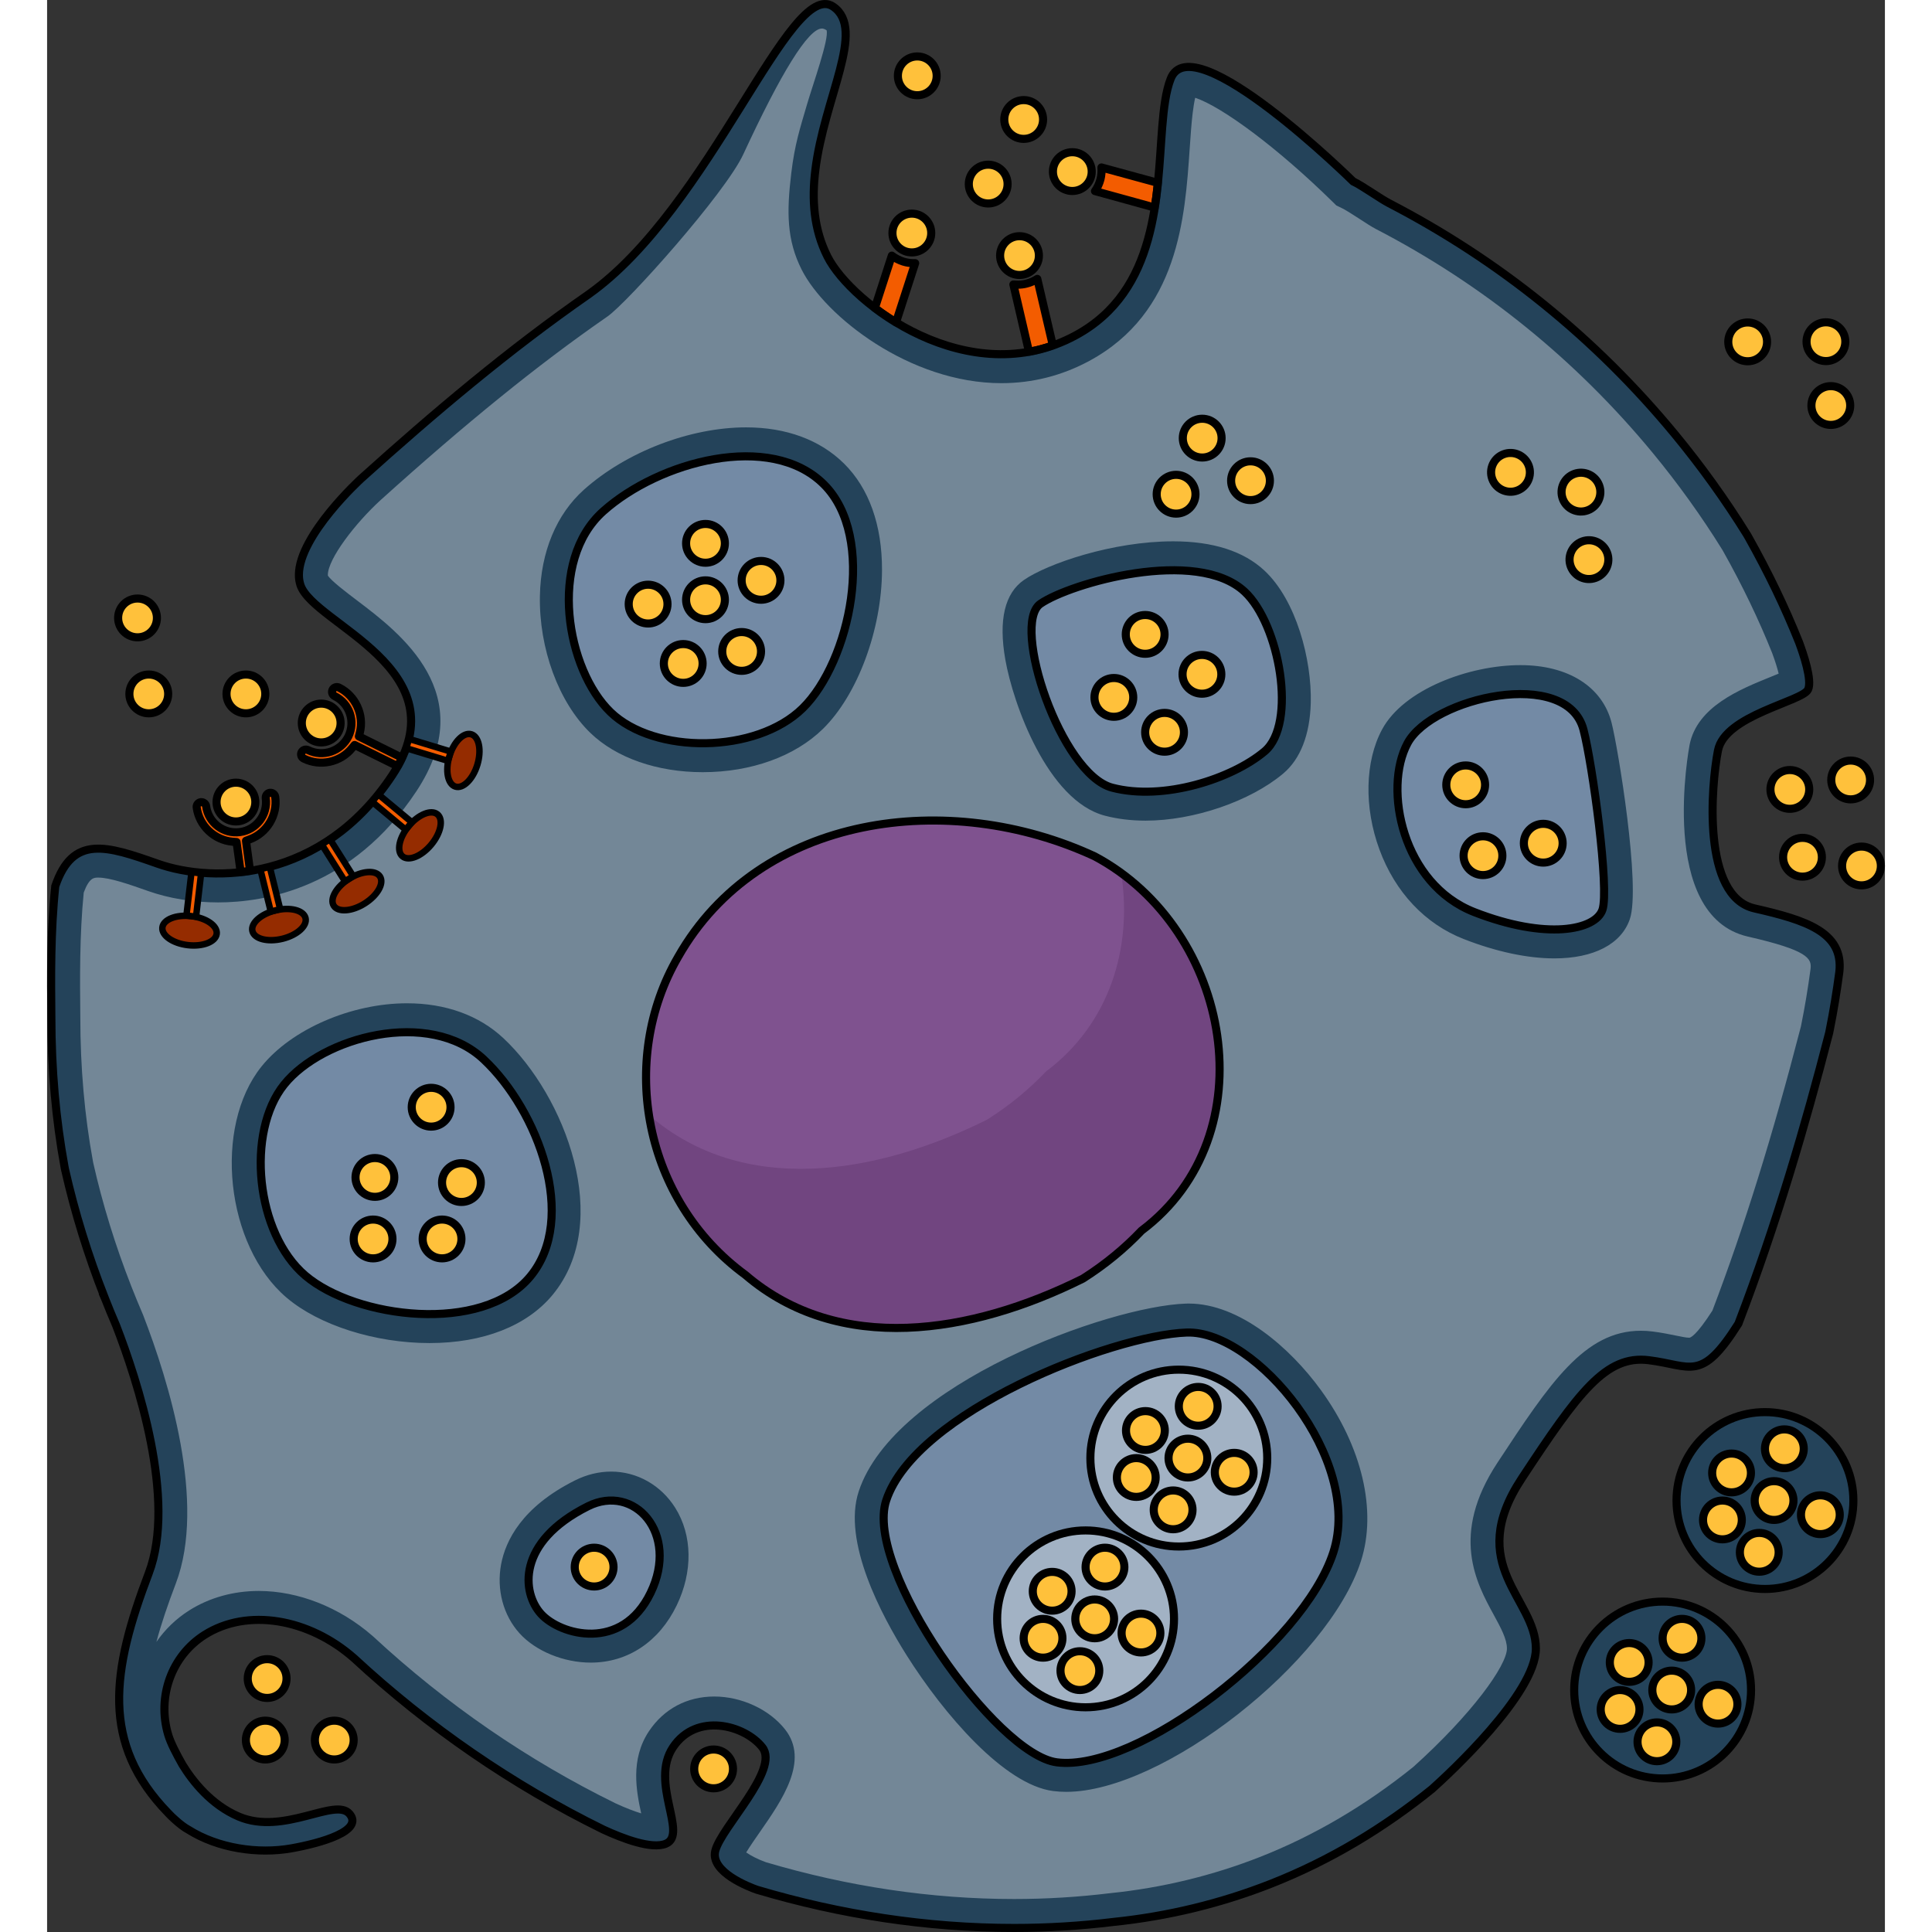
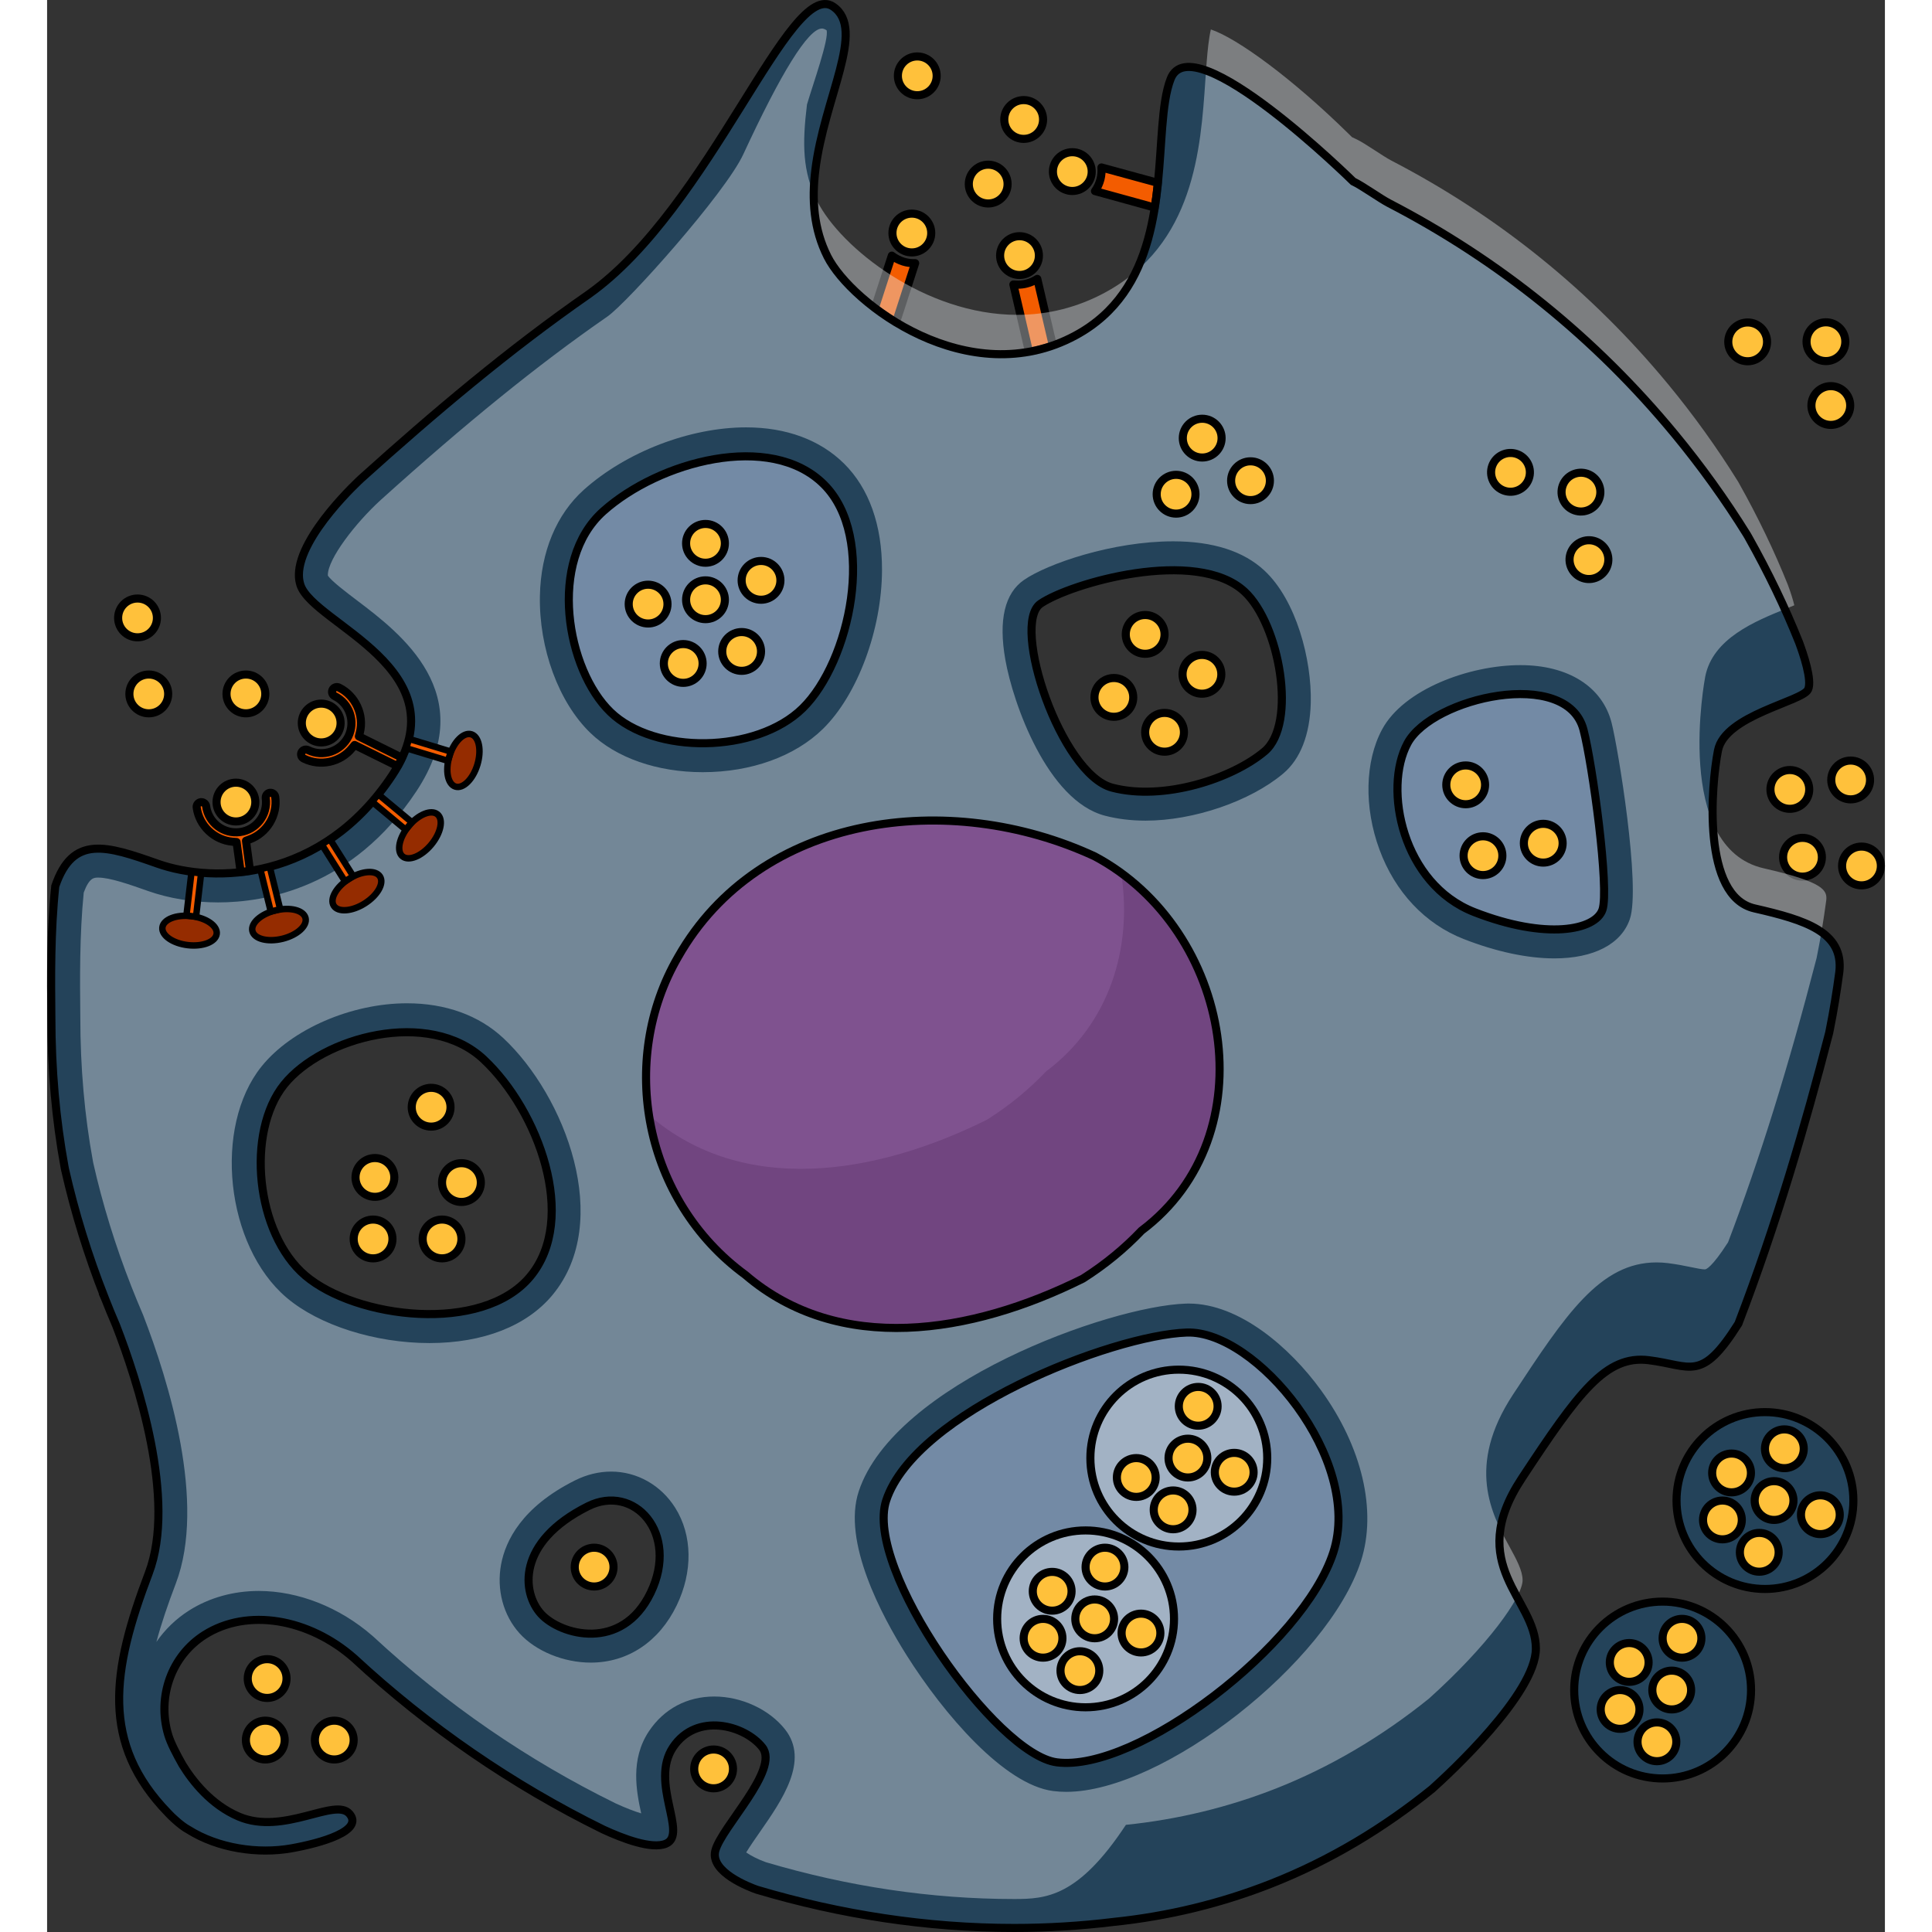
<svg xmlns="http://www.w3.org/2000/svg" version="1.1" id="Layer_1" width="800px" height="800px" viewBox="0 0 227.411 239.064" enable-background="new 0 0 227.411 239.064" xml:space="preserve">
  <rect x="0" y="0" width="227.411" height="239.064" fill="#333333" stroke="none" />
  <g>
    <path fill="#738AA5" d="M192.457,112.58c-0.879,2.54-6.964,3.751-15.853,0.283c-8.889-3.467-11.302-15.244-8.262-20.9   c3.04-5.656,19.744-9.472,21.774-1.658C191.236,94.617,193.336,110.04,192.457,112.58z" />
-     <path fill="#738AA5" d="M122.919,74.706c3.698-2.549,19.311-7.042,25.269-1.487c4.329,4.036,6.504,16.355,2.468,19.753   s-12.532,6.16-18.868,4.492C125.453,95.797,119.221,77.255,122.919,74.706z" />
    <path fill="#738AA5" d="M93.5,87.631c-5.76,5.654-18.336,5.741-23.779,0.489c-5.443-5.252-7.816-18.684-0.898-24.861   c6.918-6.177,20.669-9.901,27.282-3.34C102.718,66.478,99.344,81.894,93.5,87.631z" />
-     <path fill="#738AA5" d="M31.949,157.836c-6.147-5.231-7.357-17.749-2.613-23.64s17.911-9.455,24.682-3.117   c6.771,6.338,11.709,19.701,5.766,26.874C53.841,165.126,38.185,163.144,31.949,157.836z" />
-     <path fill="#738AA5" d="M74.682,197.091c-3.568,7.375-11.181,5.234-13.56,2.617c-2.379-2.617-3.052-8.893,5.806-13.322   C72.638,183.531,78.251,189.716,74.682,197.091z" />
    <path fill="#738AA5" d="M159.161,192.083c-3.714,11.487-24.307,27.238-34.209,25.987c-7.509-0.949-23.904-23.996-21.12-32.41   c3.621-10.943,27.927-20.462,37.197-20.773C149.568,164.6,162.875,180.596,159.161,192.083z" />
    <g>
      <g>
        <g>
          <path fill="#F35C00" stroke="#000000" stroke-linecap="round" stroke-linejoin="round" stroke-miterlimit="10" d="      M25.055,103.869l-0.442,0.167l0.501,3.737c-0.394,0.06-0.776,0.107-1.158,0.155l-0.513-3.737l-0.477-0.036      c-2.268-0.191-4.143-1.97-4.453-4.226c-0.048-0.322,0.179-0.621,0.501-0.669c0.322-0.036,0.621,0.191,0.669,0.513      c0.275,2.029,2.149,3.462,4.19,3.187c2.029-0.275,3.462-2.161,3.187-4.19c-0.048-0.322,0.179-0.621,0.501-0.669      c0.322-0.036,0.621,0.179,0.669,0.501C28.541,100.872,27.204,103.081,25.055,103.869z" />
        </g>
        <circle fill="#FFC13B" stroke="#000000" stroke-linecap="round" stroke-linejoin="round" stroke-miterlimit="10" cx="23.368" cy="99.247" r="2.4" />
      </g>
      <g>
        <g>
          <path fill="#F35C00" stroke="#000000" stroke-linecap="round" stroke-linejoin="round" stroke-miterlimit="10" d="      M43.929,93.769c-0.155,0.346-0.334,0.692-0.537,1.051l-5.336-2.638l-0.298,0.358c-1.433,1.791-3.951,2.34-5.993,1.325      c-0.298-0.143-0.418-0.489-0.275-0.788c0.155-0.287,0.501-0.406,0.8-0.263c1.838,0.907,4.071,0.155,4.99-1.683      c0.907-1.839,0.155-4.083-1.683-4.99c-0.298-0.143-0.418-0.501-0.275-0.788c0.143-0.298,0.501-0.418,0.8-0.275      c2.041,1.015,3.128,3.367,2.579,5.575l-0.119,0.466L43.929,93.769z" />
        </g>
        <circle fill="#FFC13B" stroke="#000000" stroke-linecap="round" stroke-linejoin="round" stroke-miterlimit="10" cx="33.919" cy="89.466" r="2.4" />
      </g>
      <circle fill="#FFC13B" stroke="#000000" stroke-linecap="round" stroke-linejoin="round" stroke-miterlimit="10" cx="24.601" cy="85.865" r="2.4" />
      <circle fill="#FFC13B" stroke="#000000" stroke-linecap="round" stroke-linejoin="round" stroke-miterlimit="10" cx="120.843" cy="14.785" r="2.4" />
      <circle fill="#FFC13B" stroke="#000000" stroke-linecap="round" stroke-linejoin="round" stroke-miterlimit="10" cx="12.584" cy="85.865" r="2.4" />
      <circle fill="#FFC13B" stroke="#000000" stroke-linecap="round" stroke-linejoin="round" stroke-miterlimit="10" cx="27" cy="215.314" r="2.4" />
      <circle fill="#FFC13B" stroke="#000000" stroke-linecap="round" stroke-linejoin="round" stroke-miterlimit="10" cx="27.229" cy="207.702" r="2.4" />
      <circle fill="#FFC13B" stroke="#000000" stroke-linecap="round" stroke-linejoin="round" stroke-miterlimit="10" cx="35.536" cy="215.314" r="2.4" />
      <circle fill="#FFC13B" stroke="#000000" stroke-linecap="round" stroke-linejoin="round" stroke-miterlimit="10" cx="40.337" cy="153.308" r="2.4" />
      <circle fill="#FFC13B" stroke="#000000" stroke-linecap="round" stroke-linejoin="round" stroke-miterlimit="10" cx="40.565" cy="145.695" r="2.4" />
      <circle fill="#FFC13B" stroke="#000000" stroke-linecap="round" stroke-linejoin="round" stroke-miterlimit="10" cx="47.521" cy="137.007" r="2.4" />
      <circle fill="#FFC13B" stroke="#000000" stroke-linecap="round" stroke-linejoin="round" stroke-miterlimit="10" cx="48.872" cy="153.307" r="2.4" />
      <circle fill="#FFC13B" stroke="#000000" stroke-linecap="round" stroke-linejoin="round" stroke-miterlimit="10" cx="82.474" cy="218.883" r="2.4" />
      <circle fill="#FFC13B" stroke="#000000" stroke-linecap="round" stroke-linejoin="round" stroke-miterlimit="10" cx="67.69" cy="193.912" r="2.4" />
      <circle fill="#FFC13B" stroke="#000000" stroke-linecap="round" stroke-linejoin="round" stroke-miterlimit="10" cx="51.272" cy="146.33" r="2.4" />
      <circle fill="#FFC13B" stroke="#000000" stroke-linecap="round" stroke-linejoin="round" stroke-miterlimit="10" cx="74.369" cy="74.751" r="2.4" />
      <circle fill="#FFC13B" stroke="#000000" stroke-linecap="round" stroke-linejoin="round" stroke-miterlimit="10" cx="81.47" cy="74.213" r="2.4" />
      <circle fill="#FFC13B" stroke="#000000" stroke-linecap="round" stroke-linejoin="round" stroke-miterlimit="10" cx="78.715" cy="82.096" r="2.4" />
      <circle fill="#FFC13B" stroke="#000000" stroke-linecap="round" stroke-linejoin="round" stroke-miterlimit="10" cx="85.943" cy="80.609" r="2.4" />
      <circle fill="#FFC13B" stroke="#000000" stroke-linecap="round" stroke-linejoin="round" stroke-miterlimit="10" cx="88.343" cy="71.812" r="2.4" />
      <circle fill="#FFC13B" stroke="#000000" stroke-linecap="round" stroke-linejoin="round" stroke-miterlimit="10" cx="81.47" cy="67.233" r="2.4" />
      <circle fill="#FFC13B" stroke="#000000" stroke-linecap="round" stroke-linejoin="round" stroke-miterlimit="10" cx="138.275" cy="90.613" r="2.4" />
      <circle fill="#FFC13B" stroke="#000000" stroke-linecap="round" stroke-linejoin="round" stroke-miterlimit="10" cx="132.001" cy="86.295" r="2.4" />
      <circle fill="#FFC13B" stroke="#000000" stroke-linecap="round" stroke-linejoin="round" stroke-miterlimit="10" cx="142.9" cy="83.439" r="2.4" />
      <circle fill="#FFC13B" stroke="#000000" stroke-linecap="round" stroke-linejoin="round" stroke-miterlimit="10" cx="135.875" cy="78.5" r="2.4" />
      <circle fill="#FFC13B" stroke="#000000" stroke-linecap="round" stroke-linejoin="round" stroke-miterlimit="10" cx="185.134" cy="104.338" r="2.4" />
      <circle fill="#FFC13B" stroke="#000000" stroke-linecap="round" stroke-linejoin="round" stroke-miterlimit="10" cx="177.676" cy="105.882" r="2.4" />
      <circle fill="#FFC13B" stroke="#000000" stroke-linecap="round" stroke-linejoin="round" stroke-miterlimit="10" cx="175.536" cy="97.116" r="2.4" />
      <circle fill="#FFC13B" stroke="#000000" stroke-linecap="round" stroke-linejoin="round" stroke-miterlimit="10" cx="215.646" cy="97.683" r="2.4" />
      <circle fill="#FFC13B" stroke="#000000" stroke-linecap="round" stroke-linejoin="round" stroke-miterlimit="10" cx="223.172" cy="96.512" r="2.4" />
      <circle fill="#FFC13B" stroke="#000000" stroke-linecap="round" stroke-linejoin="round" stroke-miterlimit="10" cx="217.212" cy="106.074" r="2.4" />
      <circle fill="#FFC13B" stroke="#000000" stroke-linecap="round" stroke-linejoin="round" stroke-miterlimit="10" cx="224.512" cy="107.154" r="2.4" />
      <circle fill="#FFC13B" stroke="#000000" stroke-linecap="round" stroke-linejoin="round" stroke-miterlimit="10" cx="11.191" cy="76.461" r="2.4" />
      <circle fill="#FFC13B" stroke="#000000" stroke-linecap="round" stroke-linejoin="round" stroke-miterlimit="10" cx="116.452" cy="22.777" r="2.4" />
      <circle fill="#FFC13B" stroke="#000000" stroke-linecap="round" stroke-linejoin="round" stroke-miterlimit="10" cx="107.677" cy="9.384" r="2.4" />
      <g>
        <circle fill="#FFC13B" stroke="#000000" stroke-linecap="round" stroke-linejoin="round" stroke-miterlimit="10" cx="120.327" cy="31.626" r="2.4" />
        <path fill="#F35C00" stroke="#000000" stroke-linecap="round" stroke-linejoin="round" stroke-miterlimit="10" d="     M124.451,42.746c-0.979,0.346-1.97,0.609-2.949,0.788l-1.934-8.333c0.179,0.012,0.358,0.024,0.537,0.024     c0.358,0,0.728-0.036,1.074-0.131c0.489-0.119,0.943-0.322,1.349-0.585L124.451,42.746z" />
      </g>
      <g>
        <circle fill="#FFC13B" stroke="#000000" stroke-linecap="round" stroke-linejoin="round" stroke-miterlimit="10" cx="126.861" cy="21.233" r="2.4" />
        <path fill="#F35C00" stroke="#000000" stroke-linecap="round" stroke-linejoin="round" stroke-miterlimit="10" d="M137.463,22.63     c-0.107,1.015-0.239,2.029-0.394,3.056l-7.402-2.041c0.31-0.43,0.537-0.931,0.68-1.468c0.119-0.478,0.155-0.967,0.119-1.456     L137.463,22.63z" />
      </g>
      <g>
        <circle fill="#FFC13B" stroke="#000000" stroke-linecap="round" stroke-linejoin="round" stroke-miterlimit="10" cx="107.004" cy="28.834" r="2.4" />
        <path fill="#F35C00" stroke="#000000" stroke-linecap="round" stroke-linejoin="round" stroke-miterlimit="10" d="     M107.415,32.563l-2.376,7.342c-0.931-0.573-1.803-1.17-2.614-1.779l2.101-6.494c0.418,0.322,0.907,0.573,1.433,0.74     c0.418,0.131,0.86,0.191,1.289,0.191H107.415z" />
      </g>
      <circle opacity="0.4" fill="#E9EEF4" cx="128.502" cy="200.317" r="10.942" />
      <circle fill="#FFC13B" stroke="#000000" stroke-linecap="round" stroke-linejoin="round" stroke-miterlimit="10" cx="130.902" cy="193.912" r="2.4" />
      <circle fill="#FFC13B" stroke="#000000" stroke-linecap="round" stroke-linejoin="round" stroke-miterlimit="10" cx="124.369" cy="196.903" r="2.4" />
      <circle fill="#FFC13B" stroke="#000000" stroke-linecap="round" stroke-linejoin="round" stroke-miterlimit="10" cx="129.63" cy="200.317" r="2.4" />
      <circle fill="#FFC13B" stroke="#000000" stroke-linecap="round" stroke-linejoin="round" stroke-miterlimit="10" cx="135.358" cy="202.071" r="2.4" />
      <circle fill="#FFC13B" stroke="#000000" stroke-linecap="round" stroke-linejoin="round" stroke-miterlimit="10" cx="127.798" cy="206.722" r="2.4" />
      <circle fill="#FFC13B" stroke="#000000" stroke-linecap="round" stroke-linejoin="round" stroke-miterlimit="10" cx="123.239" cy="202.717" r="2.4" />
      <circle opacity="0.4" fill="#E9EEF4" cx="140.038" cy="180.422" r="10.942" />
      <circle fill="none" stroke="#000000" stroke-miterlimit="10" cx="128.502" cy="200.317" r="10.942" />
      <circle fill="none" stroke="#000000" stroke-miterlimit="10" cx="140.038" cy="180.422" r="10.942" />
      <circle fill="#FFC13B" stroke="#000000" stroke-linecap="round" stroke-linejoin="round" stroke-miterlimit="10" cx="142.438" cy="174.017" r="2.4" />
-       <circle fill="#FFC13B" stroke="#000000" stroke-linecap="round" stroke-linejoin="round" stroke-miterlimit="10" cx="135.905" cy="177.009" r="2.4" />
      <circle fill="#FFC13B" stroke="#000000" stroke-linecap="round" stroke-linejoin="round" stroke-miterlimit="10" cx="141.166" cy="180.422" r="2.4" />
      <circle fill="#FFC13B" stroke="#000000" stroke-linecap="round" stroke-linejoin="round" stroke-miterlimit="10" cx="146.894" cy="182.176" r="2.4" />
      <circle fill="#FFC13B" stroke="#000000" stroke-linecap="round" stroke-linejoin="round" stroke-miterlimit="10" cx="139.335" cy="186.828" r="2.4" />
      <circle fill="#FFC13B" stroke="#000000" stroke-linecap="round" stroke-linejoin="round" stroke-miterlimit="10" cx="134.775" cy="182.823" r="2.4" />
      <path opacity="0.4" fill="#0D5A93" d="M211.273,112.405c-6.514-1.486-5.376-15.166-4.519-19.541    c0.857-4.375,10.462-6.057,11.147-7.542c0.531-1.151-0.583-4.419-1.114-5.836c-1.712-4.283-3.791-8.618-6.27-13.028l-0.186-0.321    c-2.676-4.311-5.674-8.479-8.907-12.397c-9.82-11.897-21.725-21.525-35.378-28.598c-1.113-0.578-3.3-2.159-4.435-2.694    c0,0-19.888-19.58-22.578-12.7c-0.6,1.534-0.856,3.611-1.049,5.988c-0.664,8.279-0.471,20.226-10.727,25.771    c-13.203,7.137-27.741-3.911-30.689-9.749c-1.727-3.419-1.948-7.08-1.513-10.655c1.078-8.992,6.309-17.464,2.227-20.276    c-5.367-3.69-16.229,26.18-30.253,35.577c-0.007,0.007-0.007,0.007-0.007,0.007c-9.856,6.844-19.205,14.738-28.148,22.802    c0,0-7.715,7.016-7.715,11.933c0,0.435,0.064,0.849,0.193,1.249c1.62,4.874,20.083,10.348,11.362,23.53    c-8.721,13.189-22.11,13.389-29.011,10.955c-6.352-2.241-10.513-3.611-12.689,2.769c-0.592,5.681-0.535,11.298-0.485,16.222    c0,6.43,0.55,12.647,1.627,18.499l0.064,0.328c1.216,5.381,2.852,10.64,4.858,15.751l-0.006,0.002c0,0,0.021,0.047,0.052,0.115    c0.458,1.164,0.931,2.321,1.428,3.469c2.618,6.766,7.481,21.557,4.032,30.626c-4.582,12.05-5.978,21.056,2.4,29.684    c0.27,0.295,0.562,0.571,0.864,0.838c0.643,0.584,1.195,0.985,1.664,1.238c3.63,2.279,8.559,3.031,12.728,2.289    c3.652-0.65,8.958-2.157,7.189-4.258c-1.77-2.101-8.129,2.71-13.714,0.332c-3.435-1.462-5.715-4.385-6.966-6.423    c-0.77-1.365-1.459-2.683-1.766-3.715c-1.398-4.702,0.429-9.763,4.504-12.344c5.314-3.366,12.909-2.013,18.447,2.839    c0.006,0.005,0.012,0.009,0.018,0.014c9.196,8.524,19.644,15.721,30.872,21.232c2.392,1.106,5.995,2.488,7.752,1.749    c2.763-1.163-2.036-7.562,0.873-11.925c2.909-4.363,8.871-2.763,11.053,0s-5.078,9.882-5.817,12.798    c-0.674,2.659,4.277,4.52,5.154,4.828c10.312,3.066,21.017,4.727,31.819,4.727c4.111,0,8.236-0.25,12.261-0.742    c6.759-0.692,13.332-2.291,19.548-4.739c7.359-2.903,13.954-6.908,19.902-11.711c2.062-1.848,12.852-11.788,12.852-17.386    c0-6.19-8.842-10.269-1.769-21.015c7.074-10.746,10.434-15.321,15.74-14.661c5.298,0.659,6.473,2.789,11.088-4.519    c4.72-12.319,8.31-24.681,11.179-35.784l0.057-0.214l0.043-0.221c0.498-2.463,0.893-4.903,1.214-7.316    C222.318,115.344,217.619,113.853,211.273,112.405z M31.949,157.836c-6.147-5.231-7.357-17.749-2.613-23.64    s17.911-9.455,24.682-3.117c6.771,6.338,11.709,19.701,5.766,26.874C53.841,165.126,38.185,163.144,31.949,157.836z     M74.682,197.091c-3.568,7.375-11.181,5.234-13.56,2.617c-2.379-2.617-3.052-8.893,5.806-13.322    C72.638,183.531,78.251,189.716,74.682,197.091z M93.5,87.631c-5.76,5.654-18.336,5.741-23.779,0.489    c-5.443-5.252-7.816-18.684-0.898-24.861c6.918-6.177,20.669-9.901,27.282-3.34C102.718,66.478,99.344,81.894,93.5,87.631z     M122.919,74.706c3.698-2.549,19.311-7.042,25.269-1.487c4.329,4.036,6.504,16.355,2.468,19.753s-12.532,6.16-18.868,4.492    C125.453,95.797,119.221,77.255,122.919,74.706z M159.161,192.083c-3.714,11.487-24.307,27.238-34.209,25.987    c-7.509-0.949-23.904-23.996-21.12-32.41c3.621-10.943,27.927-20.462,37.197-20.773    C149.568,164.6,162.875,180.596,159.161,192.083z M192.457,112.58c-0.879,2.54-6.964,3.751-15.853,0.283    c-8.889-3.467-11.302-15.244-8.262-20.9c3.04-5.656,19.744-9.472,21.774-1.658C191.236,94.617,193.336,110.04,192.457,112.58z" />
-       <path opacity="0.4" fill="#E9EEF4" d="M119.658,234.983c-10.189,0-20.522-1.532-30.712-4.554    c-0.976-0.349-1.889-0.825-2.439-1.209c0.436-0.723,1.165-1.77,1.699-2.537c2.741-3.936,6.152-8.835,3.108-12.691    c-1.95-2.47-5.388-4.066-8.758-4.066c-3.366,0-6.237,1.527-8.086,4.3c-2.337,3.507-1.538,7.476-0.956,10.162    c-0.845-0.256-1.907-0.66-3.186-1.251c-10.847-5.324-20.945-12.27-29.94-20.607l-0.155-0.136    c-4.042-3.516-9.154-5.531-14.037-5.531c-3.147,0-6.129,0.835-8.624,2.416c-1.626,1.031-2.988,2.362-4.045,3.89    c0.59-2.221,1.408-4.615,2.404-7.234c3.796-9.982-0.901-25.08-4.038-33.191l-0.054-0.131c-0.48-1.111-0.938-2.231-1.383-3.359    l-0.044-0.113c-1.967-5.012-3.548-10.137-4.697-15.23l-0.043-0.227c-1.033-5.609-1.561-11.614-1.561-17.811    c-0.048-4.757-0.103-10.091,0.423-15.43c0.695-1.85,1.257-1.85,1.801-1.85c1.454,0,3.855,0.846,6.178,1.666    c2.606,0.919,5.597,1.405,8.652,1.405c5.766,0,16.621-1.788,24.538-13.762c7.954-12.024-2.009-19.563-7.361-23.613    c-1.27-0.961-3.17-2.399-3.595-3.065c-0.003-0.021-0.005-0.046-0.005-0.077c0-1.981,3.384-6.4,6.546-9.285    c10.586-9.546,19.417-16.702,27.778-22.508l0.272-0.191c2.47-1.715,14.585-15.264,16.812-20.075    c4.663-10.072,8.034-15.558,9.727-15.558c0.064,0,0.251,0,0.575,0.208c0.342,1.049-1.718,6.778-2.424,9.197    c-0.865,2.959-1.514,4.926-1.938,8.455c-0.592,4.873-0.569,8.314,1.284,11.983c2.898,5.738,13.364,14.039,24.707,14.039    c3.84,0,7.501-0.926,10.882-2.754c11.045-5.973,11.842-17.722,12.425-26.3c0.055-0.804,0.107-1.585,0.168-2.335    c0.108-1.339,0.253-2.789,0.508-3.926c3.268,1.087,10.121,6.106,17.038,12.905l0.433,0.426l0.549,0.259    c1.094,0.516,3.24,2.077,4.313,2.634c13.219,6.849,24.747,16.168,34.267,27.699c3.141,3.807,6.044,7.847,8.626,12.006l0.126,0.222    c2.347,4.175,4.387,8.415,6.046,12.566c0.387,1.035,0.646,1.899,0.802,2.539c-0.336,0.14-0.691,0.284-1.001,0.41    c-3.839,1.554-9.096,3.682-10.023,8.413c-0.041,0.211-4.008,21.156,7.237,23.722c7.403,1.688,7.876,2.707,7.738,3.964    c-0.323,2.421-0.708,4.736-1.166,6.998l-0.026,0.135l-0.024,0.091c-3.463,13.398-7.038,24.872-10.933,35.087    c-2.05,3.19-2.743,3.356-2.864,3.356l0,0c-0.364,0-1.017-0.135-1.708-0.277c-0.772-0.159-1.731-0.356-2.859-0.497    c-0.478-0.059-0.955-0.089-1.419-0.089c-7.001,0-11.278,6.498-17.754,16.336c-5.864,8.908-2.613,14.863-0.459,18.805    c0.879,1.61,1.638,3,1.638,4.179c0,2.089-4.335,8.137-11.593,14.658c-5.898,4.751-12.254,8.487-18.893,11.107    c-5.926,2.334-12.184,3.851-18.6,4.508C127.597,234.741,123.618,234.983,119.658,234.983z M140.91,161.307    c-9.564,0.322-36.076,9.929-40.476,23.228c-2.058,6.217,2.831,15.382,5.928,20.292c4.586,7.27,12.09,16.031,18.143,16.796    c0.516,0.065,1.059,0.098,1.612,0.098c11.959,0,32.399-16.002,36.453-28.537c2.015-6.232,0.153-14.165-4.982-21.219    c-3.752-5.155-10.011-10.664-16.33-10.664L140.91,161.307z M69.795,182.094c-1.52,0-3.023,0.366-4.467,1.088    c-6.571,3.285-8.603,7.465-9.149,10.392c-0.584,3.126,0.273,6.32,2.293,8.543c1.997,2.195,5.449,3.613,8.795,3.613    c4.585,0,8.464-2.58,10.64-7.079c2.016-4.167,1.949-8.678-0.177-12.07C75.967,183.772,73.001,182.094,69.795,182.094z     M44.53,124.146c-6.889,0-14.284,3.21-17.984,7.804c-6.034,7.494-4.451,22.202,3.081,28.614c4.015,3.418,10.96,5.626,17.691,5.626    c6.637,0,12.043-2.114,15.223-5.952c7.542-9.103,1.544-24.641-6.077-31.773C53.446,125.639,49.319,124.146,44.53,124.146z     M182.312,82.303c-6.313,0-14.445,2.979-17.125,7.965c-2.121,3.946-2.244,9.635-0.324,14.848    c1.945,5.281,5.652,9.217,10.44,11.084c4.008,1.565,7.881,2.391,11.199,2.391c4.871,0,8.275-1.764,9.339-4.839    c1.39-4.016-1.47-21.311-2.259-24.346C192.427,84.958,188.214,82.303,182.312,82.303z M86.496,52.882    c-6.942,0-14.815,3.024-20.058,7.705c-3.415,3.049-5.353,7.715-5.457,13.139c-0.126,6.523,2.328,13.184,6.253,16.971    c3.196,3.084,8.262,4.852,13.898,4.852c5.983,0,11.405-1.955,14.877-5.362c4.281-4.203,7.284-12.285,7.304-19.656    c0.014-5.552-1.607-10.101-4.687-13.156C95.664,54.436,91.469,52.882,86.496,52.882z M139.334,66.983    c-7.518,0-15.544,2.773-18.447,4.774c-2.392,1.648-3.172,4.958-2.32,9.837c0.962,5.504,5.237,17.472,12.31,19.334    c1.558,0.41,3.258,0.618,5.055,0.618c5.949,0,12.952-2.399,17.032-5.834c2.126-1.791,3.303-4.815,3.402-8.746    c0.135-5.35-1.791-12.69-5.735-16.366C148.057,68.201,144.256,66.983,139.334,66.983z" />
+       <path opacity="0.4" fill="#E9EEF4" d="M119.658,234.983c-10.189,0-20.522-1.532-30.712-4.554    c-0.976-0.349-1.889-0.825-2.439-1.209c0.436-0.723,1.165-1.77,1.699-2.537c2.741-3.936,6.152-8.835,3.108-12.691    c-1.95-2.47-5.388-4.066-8.758-4.066c-3.366,0-6.237,1.527-8.086,4.3c-2.337,3.507-1.538,7.476-0.956,10.162    c-0.845-0.256-1.907-0.66-3.186-1.251c-10.847-5.324-20.945-12.27-29.94-20.607l-0.155-0.136    c-4.042-3.516-9.154-5.531-14.037-5.531c-3.147,0-6.129,0.835-8.624,2.416c-1.626,1.031-2.988,2.362-4.045,3.89    c0.59-2.221,1.408-4.615,2.404-7.234c3.796-9.982-0.901-25.08-4.038-33.191l-0.054-0.131c-0.48-1.111-0.938-2.231-1.383-3.359    l-0.044-0.113c-1.967-5.012-3.548-10.137-4.697-15.23l-0.043-0.227c-1.033-5.609-1.561-11.614-1.561-17.811    c-0.048-4.757-0.103-10.091,0.423-15.43c0.695-1.85,1.257-1.85,1.801-1.85c1.454,0,3.855,0.846,6.178,1.666    c2.606,0.919,5.597,1.405,8.652,1.405c5.766,0,16.621-1.788,24.538-13.762c7.954-12.024-2.009-19.563-7.361-23.613    c-1.27-0.961-3.17-2.399-3.595-3.065c-0.003-0.021-0.005-0.046-0.005-0.077c0-1.981,3.384-6.4,6.546-9.285    c10.586-9.546,19.417-16.702,27.778-22.508l0.272-0.191c2.47-1.715,14.585-15.264,16.812-20.075    c4.663-10.072,8.034-15.558,9.727-15.558c0.064,0,0.251,0,0.575,0.208c0.342,1.049-1.718,6.778-2.424,9.197    c-0.592,4.873-0.569,8.314,1.284,11.983c2.898,5.738,13.364,14.039,24.707,14.039    c3.84,0,7.501-0.926,10.882-2.754c11.045-5.973,11.842-17.722,12.425-26.3c0.055-0.804,0.107-1.585,0.168-2.335    c0.108-1.339,0.253-2.789,0.508-3.926c3.268,1.087,10.121,6.106,17.038,12.905l0.433,0.426l0.549,0.259    c1.094,0.516,3.24,2.077,4.313,2.634c13.219,6.849,24.747,16.168,34.267,27.699c3.141,3.807,6.044,7.847,8.626,12.006l0.126,0.222    c2.347,4.175,4.387,8.415,6.046,12.566c0.387,1.035,0.646,1.899,0.802,2.539c-0.336,0.14-0.691,0.284-1.001,0.41    c-3.839,1.554-9.096,3.682-10.023,8.413c-0.041,0.211-4.008,21.156,7.237,23.722c7.403,1.688,7.876,2.707,7.738,3.964    c-0.323,2.421-0.708,4.736-1.166,6.998l-0.026,0.135l-0.024,0.091c-3.463,13.398-7.038,24.872-10.933,35.087    c-2.05,3.19-2.743,3.356-2.864,3.356l0,0c-0.364,0-1.017-0.135-1.708-0.277c-0.772-0.159-1.731-0.356-2.859-0.497    c-0.478-0.059-0.955-0.089-1.419-0.089c-7.001,0-11.278,6.498-17.754,16.336c-5.864,8.908-2.613,14.863-0.459,18.805    c0.879,1.61,1.638,3,1.638,4.179c0,2.089-4.335,8.137-11.593,14.658c-5.898,4.751-12.254,8.487-18.893,11.107    c-5.926,2.334-12.184,3.851-18.6,4.508C127.597,234.741,123.618,234.983,119.658,234.983z M140.91,161.307    c-9.564,0.322-36.076,9.929-40.476,23.228c-2.058,6.217,2.831,15.382,5.928,20.292c4.586,7.27,12.09,16.031,18.143,16.796    c0.516,0.065,1.059,0.098,1.612,0.098c11.959,0,32.399-16.002,36.453-28.537c2.015-6.232,0.153-14.165-4.982-21.219    c-3.752-5.155-10.011-10.664-16.33-10.664L140.91,161.307z M69.795,182.094c-1.52,0-3.023,0.366-4.467,1.088    c-6.571,3.285-8.603,7.465-9.149,10.392c-0.584,3.126,0.273,6.32,2.293,8.543c1.997,2.195,5.449,3.613,8.795,3.613    c4.585,0,8.464-2.58,10.64-7.079c2.016-4.167,1.949-8.678-0.177-12.07C75.967,183.772,73.001,182.094,69.795,182.094z     M44.53,124.146c-6.889,0-14.284,3.21-17.984,7.804c-6.034,7.494-4.451,22.202,3.081,28.614c4.015,3.418,10.96,5.626,17.691,5.626    c6.637,0,12.043-2.114,15.223-5.952c7.542-9.103,1.544-24.641-6.077-31.773C53.446,125.639,49.319,124.146,44.53,124.146z     M182.312,82.303c-6.313,0-14.445,2.979-17.125,7.965c-2.121,3.946-2.244,9.635-0.324,14.848    c1.945,5.281,5.652,9.217,10.44,11.084c4.008,1.565,7.881,2.391,11.199,2.391c4.871,0,8.275-1.764,9.339-4.839    c1.39-4.016-1.47-21.311-2.259-24.346C192.427,84.958,188.214,82.303,182.312,82.303z M86.496,52.882    c-6.942,0-14.815,3.024-20.058,7.705c-3.415,3.049-5.353,7.715-5.457,13.139c-0.126,6.523,2.328,13.184,6.253,16.971    c3.196,3.084,8.262,4.852,13.898,4.852c5.983,0,11.405-1.955,14.877-5.362c4.281-4.203,7.284-12.285,7.304-19.656    c0.014-5.552-1.607-10.101-4.687-13.156C95.664,54.436,91.469,52.882,86.496,52.882z M139.334,66.983    c-7.518,0-15.544,2.773-18.447,4.774c-2.392,1.648-3.172,4.958-2.32,9.837c0.962,5.504,5.237,17.472,12.31,19.334    c1.558,0.41,3.258,0.618,5.055,0.618c5.949,0,12.952-2.399,17.032-5.834c2.126-1.791,3.303-4.815,3.402-8.746    c0.135-5.35-1.791-12.69-5.735-16.366C148.057,68.201,144.256,66.983,139.334,66.983z" />
      <circle fill="#FFC13B" stroke="#000000" stroke-linecap="round" stroke-linejoin="round" stroke-miterlimit="10" cx="139.701" cy="61.155" r="2.4" />
      <circle fill="#FFC13B" stroke="#000000" stroke-linecap="round" stroke-linejoin="round" stroke-miterlimit="10" cx="148.911" cy="59.482" r="2.4" />
      <circle fill="#FFC13B" stroke="#000000" stroke-linecap="round" stroke-linejoin="round" stroke-miterlimit="10" cx="142.933" cy="54.214" r="2.4" />
      <ellipse transform="matrix(0.939 -0.345 0.345 0.939 -12.157 70.088)" fill="#FFC13B" stroke="#000000" stroke-linecap="round" stroke-linejoin="round" stroke-miterlimit="10" cx="190.713" cy="69.177" rx="2.4" ry="2.4" />
      <ellipse transform="matrix(0.939 -0.345 0.345 0.939 -9.335 69.233)" fill="#FFC13B" stroke="#000000" stroke-linecap="round" stroke-linejoin="round" stroke-miterlimit="10" cx="189.723" cy="60.826" rx="2.4" ry="2.4" />
      <ellipse transform="matrix(0.939 -0.345 0.345 0.939 -9.027 66.074)" fill="#FFC13B" stroke="#000000" stroke-linecap="round" stroke-linejoin="round" stroke-miterlimit="10" cx="181.007" cy="58.384" rx="2.4" ry="2.4" />
      <circle fill="#FFC13B" stroke="#000000" stroke-linecap="round" stroke-linejoin="round" stroke-miterlimit="10" cx="210.428" cy="42.302" r="2.4" />
      <circle fill="#FFC13B" stroke="#000000" stroke-linecap="round" stroke-linejoin="round" stroke-miterlimit="10" cx="220.717" cy="50.179" r="2.4" />
      <circle fill="#FFC13B" stroke="#000000" stroke-linecap="round" stroke-linejoin="round" stroke-miterlimit="10" cx="220.113" cy="42.28" r="2.4" />
      <path fill="none" stroke="#000000" stroke-miterlimit="10" d="M211.273,112.405c-6.514-1.486-5.376-15.166-4.519-19.541    c0.857-4.375,10.462-6.057,11.147-7.542c0.531-1.151-0.583-4.419-1.114-5.836c-1.712-4.283-3.791-8.618-6.27-13.028l-0.186-0.321    c-2.676-4.311-5.674-8.479-8.907-12.397c-9.82-11.897-21.725-21.525-35.378-28.598c-1.113-0.578-3.3-2.159-4.435-2.694    c0,0-19.888-19.58-22.578-12.7c-0.6,1.534-0.856,3.611-1.049,5.988c-0.664,8.279-0.471,20.226-10.727,25.771    c-13.203,7.137-27.741-3.911-30.689-9.749c-1.727-3.419-1.948-7.08-1.513-10.655c1.078-8.992,6.309-17.464,2.227-20.276    c-5.367-3.69-15.138,24.86-30.253,35.577c-0.007,0.007-0.007,0.007-0.007,0.007c-9.856,6.844-19.205,14.738-28.148,22.802    c0,0-7.715,7.016-7.715,11.933c0,0.435,0.064,0.849,0.193,1.249c1.62,4.874,20.083,10.348,11.362,23.53    c-8.721,13.189-22.11,13.389-29.011,10.955c-6.352-2.241-10.513-3.611-12.689,2.769c-0.592,5.681-0.535,11.298-0.485,16.222    c0,6.43,0.55,12.647,1.627,18.499l0.064,0.328c1.216,5.381,2.852,10.64,4.858,15.751l-0.006,0.002c0,0,0.021,0.047,0.052,0.115    c0.458,1.164,0.931,2.321,1.428,3.469c2.618,6.766,7.481,21.557,4.032,30.626c-4.582,12.05-5.978,21.056,2.4,29.684    c0.27,0.295,0.562,0.571,0.864,0.838c0.643,0.584,1.195,0.985,1.664,1.238c3.63,2.279,8.559,3.031,12.728,2.289    c3.652-0.65,8.958-2.157,7.189-4.258c-1.77-2.101-8.129,2.71-13.714,0.332c-3.435-1.462-5.715-4.385-6.966-6.423    c-0.77-1.365-1.459-2.683-1.766-3.715c-1.398-4.702,0.429-9.763,4.504-12.344c5.314-3.366,12.909-2.013,18.447,2.839    c0.006,0.005,0.012,0.009,0.018,0.014c9.196,8.524,19.644,15.721,30.872,21.232c2.392,1.106,5.995,2.488,7.752,1.749    c2.763-1.163-2.036-7.562,0.873-11.925c2.909-4.363,8.871-2.763,11.053,0s-5.078,9.882-5.817,12.798    c-0.674,2.659,4.277,4.52,5.154,4.828c10.312,3.066,21.017,4.727,31.819,4.727c4.111,0,8.236-0.25,12.261-0.742    c6.759-0.692,13.332-2.291,19.548-4.739c7.359-2.903,13.954-6.908,19.902-11.711c2.062-1.848,12.852-11.788,12.852-17.386    c0-6.19-8.842-10.269-1.769-21.015c7.074-10.746,10.434-15.321,15.74-14.661c5.298,0.659,6.473,2.789,11.088-4.519    c4.72-12.319,8.31-24.681,11.179-35.784l0.057-0.214l0.043-0.221c0.498-2.463,0.893-4.903,1.214-7.316    C222.318,115.344,217.619,113.853,211.273,112.405z M31.949,157.836c-6.147-5.231-7.357-17.749-2.613-23.64    s17.911-9.455,24.682-3.117c6.771,6.338,11.709,19.701,5.766,26.874C53.841,165.126,38.185,163.144,31.949,157.836z     M74.682,197.091c-3.568,7.375-11.181,5.234-13.56,2.617c-2.379-2.617-3.052-8.893,5.806-13.322    C72.638,183.531,78.251,189.716,74.682,197.091z M93.5,87.631c-5.76,5.654-18.336,5.741-23.779,0.489    c-5.443-5.252-7.816-18.684-0.898-24.861c6.918-6.177,20.669-9.901,27.282-3.34C102.718,66.478,99.344,81.894,93.5,87.631z     M122.919,74.706c3.698-2.549,19.311-7.042,25.269-1.487c4.329,4.036,6.504,16.355,2.468,19.753s-12.532,6.16-18.868,4.492    C125.453,95.797,119.221,77.255,122.919,74.706z M122.919,74.706c3.698-2.549,19.311-7.042,25.269-1.487    c4.329,4.036,6.504,16.355,2.468,19.753s-12.532,6.16-18.868,4.492C125.453,95.797,119.221,77.255,122.919,74.706z     M159.161,192.083c-3.714,11.487-24.307,27.238-34.209,25.987c-7.509-0.949-23.904-23.996-21.12-32.41    c3.621-10.943,27.927-20.462,37.197-20.773C149.568,164.6,162.875,180.596,159.161,192.083z M192.457,112.58    c-0.879,2.54-6.964,3.751-15.853,0.283c-8.889-3.467-11.302-15.244-8.262-20.9c3.04-5.656,19.744-9.472,21.774-1.658    C191.236,94.617,193.336,110.04,192.457,112.58z" />
      <g>
        <g>
          <path fill="#7F528F" d="M128.163,158.221c-13.88,6.917-30.195,9.443-41.752-0.464c-12.561-9.193-15.797-26.513-8.319-39.364      c10.068-17.708,33.538-20.782,51.538-12.43c16.995,9.065,21.494,34.543,5.796,46.314      C133.341,154.474,130.914,156.478,128.163,158.221z" />
          <path fill="#714580" d="M132.948,108.319c1.321,9.004-1.468,18.361-9.346,24.268c-2.085,2.197-4.513,4.203-7.263,5.945      c-13.88,6.917-30.195,9.443-41.752-0.464c-0.164-0.12-0.307-0.256-0.467-0.379c1.118,7.737,5.157,15.094,11.953,20.067      c11.557,9.907,27.872,7.381,41.752,0.464c2.751-1.743,5.178-3.747,7.263-5.944C149.589,141.402,146.845,118.843,132.948,108.319      z" />
          <path fill="none" stroke="#000000" stroke-linecap="round" stroke-linejoin="round" stroke-miterlimit="10" d="M128.163,158.221      c-13.88,6.917-30.195,9.443-41.752-0.464c-12.561-9.193-15.797-26.513-8.319-39.364c10.068-17.708,33.538-20.782,51.538-12.43      c16.995,9.065,21.494,34.543,5.796,46.314C133.341,154.474,130.914,156.478,128.163,158.221z" />
        </g>
      </g>
      <g>
        <ellipse transform="matrix(0.29 -0.957 0.957 0.29 -53.472 116.112)" fill="#952C00" stroke="#000000" stroke-width="0.8" stroke-linecap="round" stroke-linejoin="round" stroke-miterlimit="10" cx="51.516" cy="94.092" rx="3.383" ry="1.807" />
        <rect x="46.601" y="90.083" transform="matrix(0.29 -0.957 0.957 0.29 -55.285 111.053)" fill="#F35C00" stroke="#000000" stroke-width="0.8" stroke-linecap="round" stroke-linejoin="round" stroke-miterlimit="10" width="1.2" height="5.403" />
      </g>
      <g>
        <ellipse transform="matrix(0.64 -0.768 0.768 0.64 -62.776 72.703)" fill="#952C00" stroke="#000000" stroke-width="0.8" stroke-linecap="round" stroke-linejoin="round" stroke-miterlimit="10" cx="46.185" cy="103.332" rx="3.383" ry="1.807" />
        <rect x="42.121" y="97.745" transform="matrix(0.64 -0.768 0.768 0.64 -61.806 69.002)" fill="#F35C00" stroke="#000000" stroke-width="0.8" stroke-linecap="round" stroke-linejoin="round" stroke-miterlimit="10" width="1.2" height="5.403" />
      </g>
      <g>
        <ellipse transform="matrix(0.846 -0.533 0.533 0.846 -52.876 37.372)" fill="#952C00" stroke="#000000" stroke-width="0.8" stroke-linecap="round" stroke-linejoin="round" stroke-miterlimit="10" cx="38.318" cy="110.307" rx="3.383" ry="1.807" />
        <rect x="35.316" y="103.79" transform="matrix(0.846 -0.533 0.533 0.846 -51.213 35.505)" fill="#F35C00" stroke="#000000" stroke-width="0.8" stroke-linecap="round" stroke-linejoin="round" stroke-miterlimit="10" width="1.2" height="5.403" />
      </g>
      <g>
        <ellipse transform="matrix(0.116 -0.993 0.993 0.116 -98.721 119.335)" fill="#952C00" stroke="#000000" stroke-width="0.8" stroke-linecap="round" stroke-linejoin="round" stroke-miterlimit="10" cx="17.655" cy="115.106" rx="1.807" ry="3.383" />
        <rect x="15.474" y="110.028" transform="matrix(0.116 -0.993 0.993 0.116 -93.811 115.892)" fill="#F35C00" stroke="#000000" stroke-width="0.8" stroke-linecap="round" stroke-linejoin="round" stroke-miterlimit="10" width="5.403" height="1.2" />
      </g>
      <g>
        <ellipse transform="matrix(0.971 -0.239 0.239 0.971 -26.556 10.213)" fill="#952C00" stroke="#000000" stroke-width="0.8" stroke-linecap="round" stroke-linejoin="round" stroke-miterlimit="10" cx="28.746" cy="114.382" rx="3.383" ry="1.807" />
        <rect x="27.066" y="107.303" transform="matrix(0.971 -0.239 0.239 0.971 -25.539 9.827)" fill="#F35C00" stroke="#000000" stroke-width="0.8" stroke-linecap="round" stroke-linejoin="round" stroke-miterlimit="10" width="1.2" height="5.403" />
      </g>
      <circle opacity="0.4" fill="#0D5A93" cx="199.904" cy="209.123" r="10.942" />
      <circle fill="#FFC13B" stroke="#000000" stroke-linecap="round" stroke-linejoin="round" stroke-miterlimit="10" cx="202.304" cy="202.718" r="2.4" />
      <circle fill="#FFC13B" stroke="#000000" stroke-linecap="round" stroke-linejoin="round" stroke-miterlimit="10" cx="195.771" cy="205.709" r="2.4" />
      <circle fill="#FFC13B" stroke="#000000" stroke-linecap="round" stroke-linejoin="round" stroke-miterlimit="10" cx="201.032" cy="209.123" r="2.4" />
-       <circle fill="#FFC13B" stroke="#000000" stroke-linecap="round" stroke-linejoin="round" stroke-miterlimit="10" cx="206.76" cy="210.877" r="2.4" />
      <circle fill="#FFC13B" stroke="#000000" stroke-linecap="round" stroke-linejoin="round" stroke-miterlimit="10" cx="199.2" cy="215.529" r="2.4" />
      <circle fill="#FFC13B" stroke="#000000" stroke-linecap="round" stroke-linejoin="round" stroke-miterlimit="10" cx="194.641" cy="211.524" r="2.4" />
      <circle opacity="0.4" fill="#0D5A93" cx="212.568" cy="185.675" r="10.942" />
      <circle fill="none" stroke="#000000" stroke-miterlimit="10" cx="199.904" cy="209.123" r="10.942" />
      <circle fill="none" stroke="#000000" stroke-miterlimit="10" cx="212.568" cy="185.675" r="10.942" />
      <circle fill="#FFC13B" stroke="#000000" stroke-linecap="round" stroke-linejoin="round" stroke-miterlimit="10" cx="214.968" cy="179.27" r="2.4" />
      <circle fill="#FFC13B" stroke="#000000" stroke-linecap="round" stroke-linejoin="round" stroke-miterlimit="10" cx="208.435" cy="182.261" r="2.4" />
      <circle fill="#FFC13B" stroke="#000000" stroke-linecap="round" stroke-linejoin="round" stroke-miterlimit="10" cx="213.695" cy="185.675" r="2.4" />
      <circle fill="#FFC13B" stroke="#000000" stroke-linecap="round" stroke-linejoin="round" stroke-miterlimit="10" cx="219.424" cy="187.429" r="2.4" />
      <circle fill="#FFC13B" stroke="#000000" stroke-linecap="round" stroke-linejoin="round" stroke-miterlimit="10" cx="211.864" cy="192.081" r="2.4" />
      <circle fill="#FFC13B" stroke="#000000" stroke-linecap="round" stroke-linejoin="round" stroke-miterlimit="10" cx="207.305" cy="188.076" r="2.4" />
    </g>
  </g>
</svg>